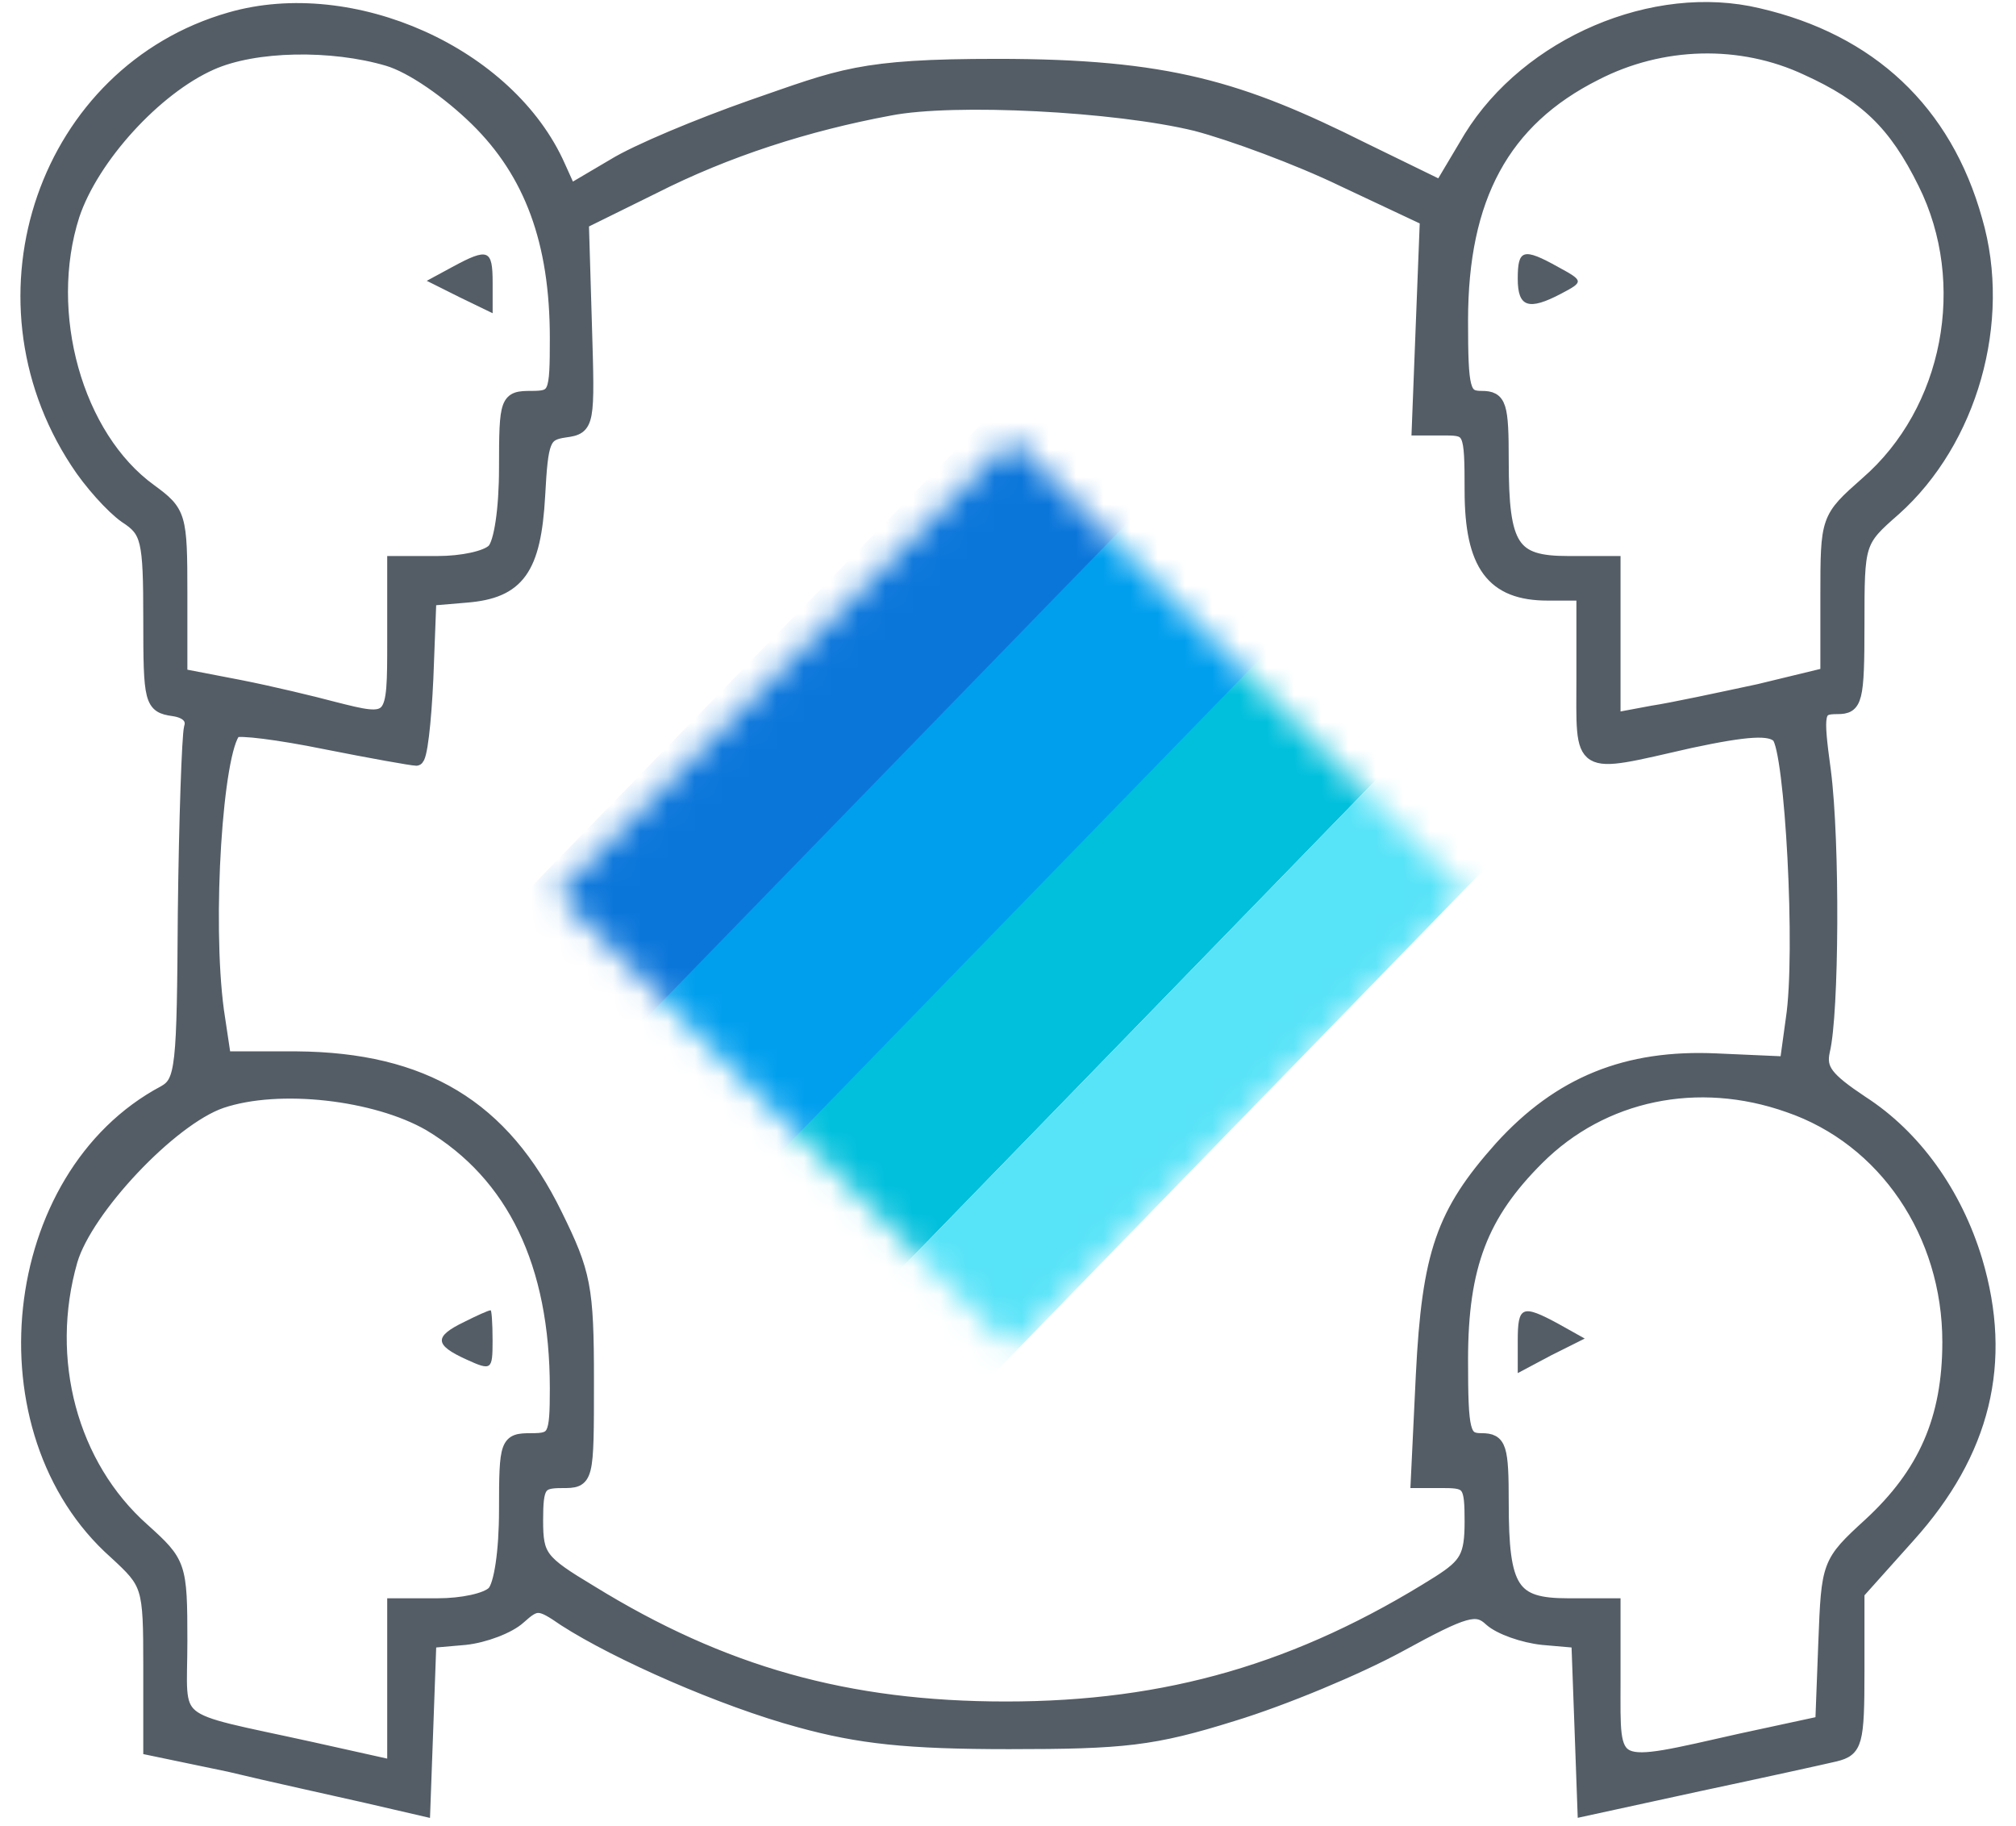
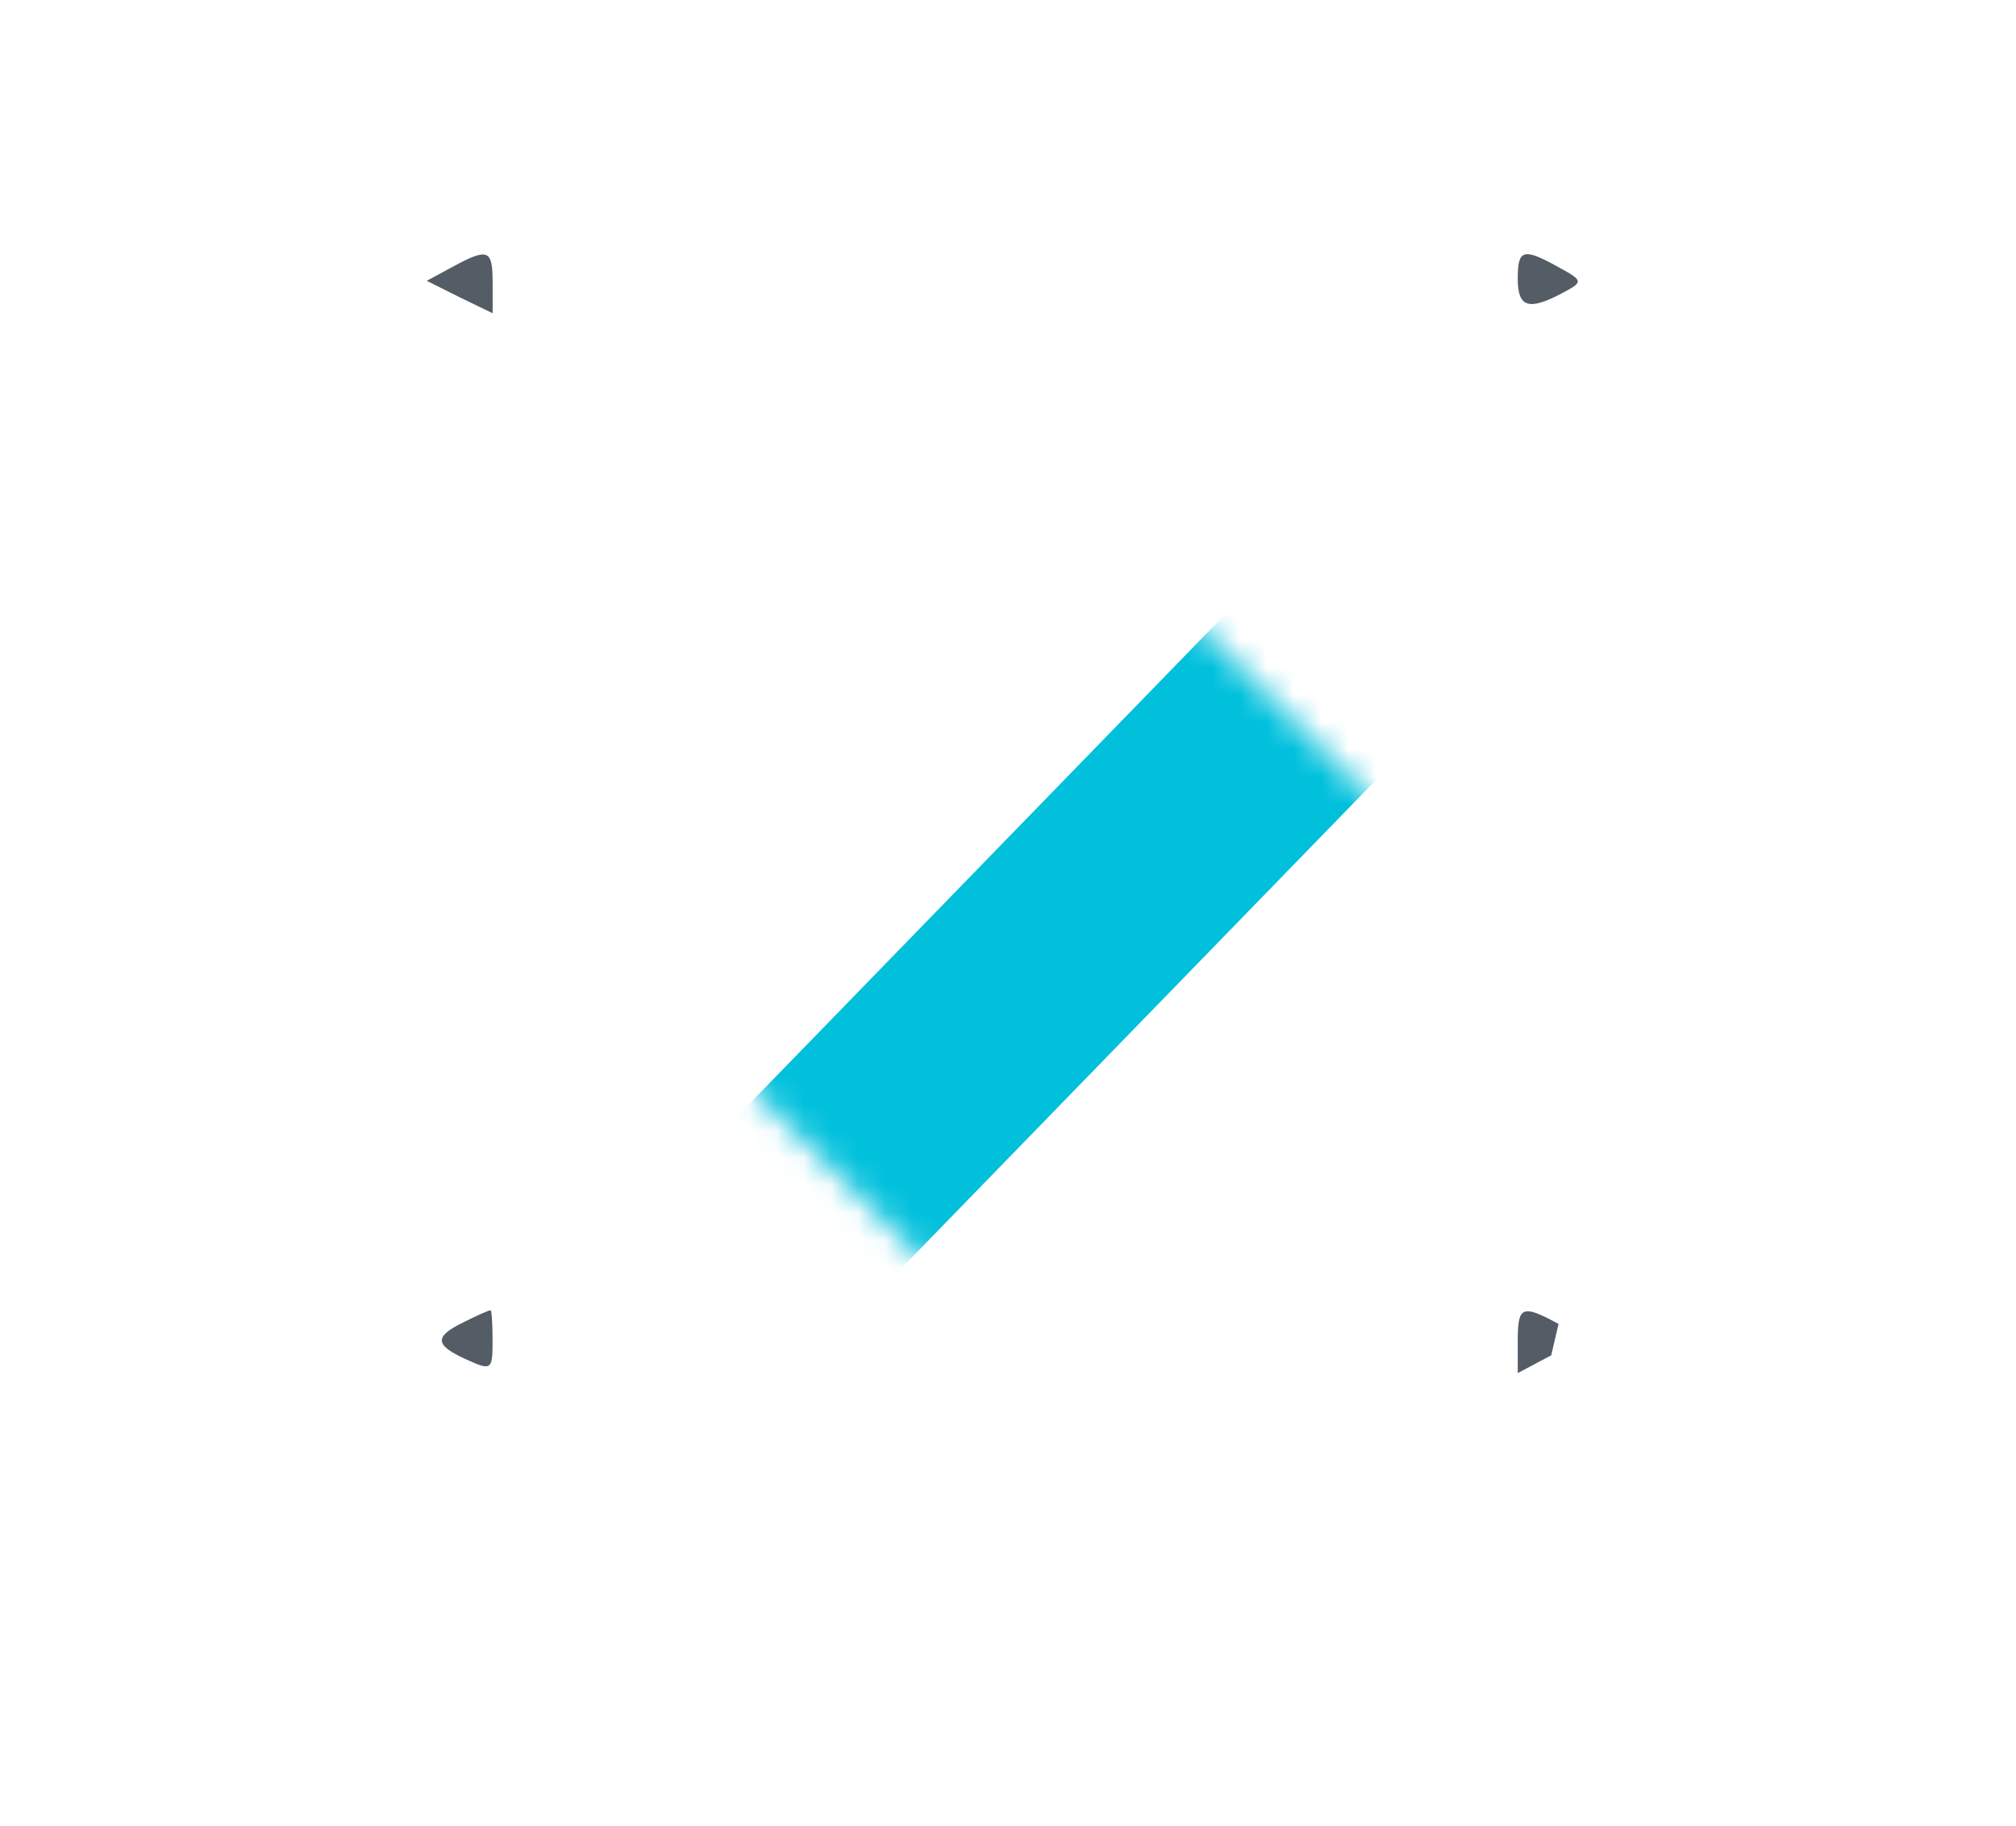
<svg xmlns="http://www.w3.org/2000/svg" width="74" height="67" viewBox="0 0 74 67" fill="none">
-   <path d="M8.456 0.697C1.703 2.628 -1.17 10.847 2.822 16.944C3.307 17.702 4.128 18.611 4.613 18.951C5.434 19.482 5.509 19.785 5.509 22.739C5.509 25.731 5.546 25.92 6.367 26.034C6.889 26.109 7.113 26.375 7.001 26.715C6.926 27.018 6.815 30.086 6.777 33.495C6.74 39.176 6.703 39.706 6.031 40.085C0.248 43.152 -0.759 52.545 4.24 56.976C5.471 58.112 5.509 58.188 5.509 61.142V64.172L8.419 64.778C9.986 65.156 12.262 65.649 13.418 65.914L15.545 66.406L15.657 63.339L15.769 60.233L17.075 60.119C17.783 60.044 18.679 59.703 19.052 59.362C19.686 58.794 19.798 58.794 20.731 59.438C22.671 60.687 26.551 62.392 29.349 63.149C31.55 63.755 33.304 63.944 37.035 63.944C41.251 63.944 42.333 63.831 45.243 62.922C47.108 62.354 49.832 61.218 51.361 60.385C53.787 59.059 54.197 58.945 54.719 59.438C55.055 59.741 55.913 60.044 56.622 60.119L57.928 60.233L58.04 63.301L58.152 66.406L62.33 65.497C64.644 65.005 66.882 64.513 67.367 64.399C68.113 64.21 68.188 63.982 68.188 61.331V58.453L70.053 56.37C72.814 53.302 73.635 50.007 72.516 46.258C71.769 43.796 70.277 41.713 68.337 40.463C67.031 39.592 66.77 39.251 66.919 38.57C67.255 37.206 67.292 30.919 66.957 28.306C66.658 26.109 66.695 25.958 67.442 25.958C68.113 25.958 68.188 25.731 68.188 22.928C68.188 19.898 68.188 19.86 69.531 18.686C72.329 16.187 73.598 11.793 72.516 8.082C71.396 4.067 68.636 1.492 64.532 0.545C60.726 -0.364 56.1 1.606 53.973 5.052L52.891 6.87L50.018 5.469C45.541 3.234 42.865 2.41 36.597 2.41C31.542 2.41 30.879 2.78 27.596 3.916C25.656 4.598 23.38 5.544 22.522 6.075L20.917 7.021L20.507 6.113C18.679 1.984 12.933 -0.591 8.456 0.697ZM14.239 2.174C15.134 2.439 16.478 3.386 17.485 4.37C19.5 6.34 20.432 8.877 20.432 12.399C20.432 14.482 20.395 14.596 19.5 14.596C18.604 14.596 18.567 14.672 18.567 17.171C18.567 18.686 18.38 19.936 18.119 20.201C17.858 20.466 16.963 20.656 16.067 20.656H14.463V23.496C14.463 26.564 14.463 26.564 12.224 25.996C11.515 25.806 9.948 25.428 8.792 25.201L6.628 24.784V21.792C6.628 18.914 6.591 18.8 5.509 18.005C2.785 16.035 1.517 11.491 2.673 7.893C3.382 5.772 5.695 3.234 7.747 2.325C9.352 1.606 12.187 1.568 14.239 2.174ZM66.322 2.515C68.486 3.499 69.568 4.522 70.65 6.718C72.478 10.392 71.583 15.088 68.524 17.739C67.069 19.027 67.069 19.027 67.069 21.905V24.746L64.569 25.352C63.151 25.655 61.398 26.034 60.651 26.147L59.234 26.412V23.534V20.656H57.555C55.503 20.656 55.13 20.088 55.13 16.906C55.13 14.861 55.055 14.596 54.383 14.596C53.712 14.596 53.637 14.331 53.637 11.756C53.637 7.249 55.167 4.408 58.562 2.704C60.987 1.454 63.897 1.378 66.322 2.515ZM43.9 4.56C45.206 4.901 47.668 5.81 49.309 6.605L52.369 8.044L52.22 11.869L52.07 15.732H53.04C53.973 15.732 54.01 15.808 54.01 18.005C54.01 20.732 54.794 21.792 56.809 21.792H58.114V24.822C58.114 28.306 57.853 28.155 62.032 27.208C64.159 26.753 64.979 26.715 65.278 27.018C65.763 27.511 66.173 34.972 65.8 37.396L65.576 39.024L63.002 38.91C59.719 38.759 57.256 39.744 55.092 42.13C52.966 44.516 52.444 45.993 52.22 50.462L52.033 54.363H53.04C53.936 54.363 54.01 54.514 54.01 55.84C54.01 57.127 53.824 57.43 52.816 58.074C47.705 61.293 42.855 62.695 36.923 62.695C31.103 62.695 26.514 61.407 21.663 58.415C19.835 57.317 19.686 57.127 19.686 55.802C19.686 54.514 19.798 54.363 20.619 54.363C21.552 54.363 21.552 54.363 21.552 50.651C21.552 47.242 21.44 46.712 20.395 44.591C18.455 40.615 15.545 38.873 10.881 38.835H8.232L7.971 37.093C7.523 33.76 7.934 27.549 8.605 26.829C8.755 26.715 10.247 26.905 11.926 27.246C13.642 27.587 15.134 27.852 15.284 27.852C15.433 27.852 15.582 26.526 15.657 24.898L15.769 21.981L17.112 21.868C19.015 21.716 19.611 20.883 19.761 18.194C19.873 16.149 19.947 15.922 20.731 15.808C21.589 15.694 21.589 15.581 21.477 11.907L21.365 8.158L23.977 6.87C26.663 5.507 29.61 4.56 32.67 3.992C35.02 3.537 40.952 3.84 43.9 4.56ZM15.769 41.259C18.865 43.114 20.432 46.371 20.432 50.954C20.432 52.734 20.358 52.848 19.5 52.848C18.604 52.848 18.567 52.923 18.567 55.423C18.567 56.938 18.38 58.188 18.119 58.453C17.858 58.718 16.963 58.907 16.067 58.907H14.463V61.861V64.853L11.403 64.172C6.068 62.998 6.628 63.452 6.628 60.233C6.628 57.43 6.591 57.355 5.248 56.143C2.599 53.795 1.554 49.894 2.599 46.258C3.158 44.364 6.255 41.069 8.12 40.425C10.247 39.706 13.791 40.122 15.769 41.259ZM65.651 40.577C69.195 41.789 71.546 45.273 71.546 49.25C71.546 52.09 70.65 54.097 68.636 55.953C67.106 57.355 67.106 57.392 66.994 60.271L66.882 63.225L63.897 63.869C59.01 64.967 59.234 65.081 59.234 61.748V58.907H57.555C55.503 58.907 55.13 58.339 55.13 55.158C55.13 53.113 55.055 52.848 54.383 52.848C53.712 52.848 53.637 52.583 53.637 49.894C53.637 46.447 54.383 44.554 56.435 42.508C58.823 40.122 62.33 39.403 65.651 40.577Z" fill="#545D66" stroke="#545D66" stroke-width="0.5" />
  <path d="M16.586 9.807L15.664 10.306L16.893 10.92L18.083 11.496V10.383C18.083 9.154 17.93 9.077 16.586 9.807Z" fill="#545D66" />
  <path d="M55.711 10.229C55.711 11.266 56.095 11.42 57.324 10.767C58.13 10.344 58.13 10.306 57.209 9.807C55.903 9.077 55.711 9.154 55.711 10.229Z" fill="#545D66" />
  <path d="M17.045 48.512C15.931 49.049 15.931 49.356 17.121 49.894C18.043 50.316 18.081 50.278 18.081 49.203C18.081 48.55 18.043 48.051 18.005 48.089C17.928 48.089 17.505 48.281 17.045 48.512Z" fill="#545D66" />
-   <path d="M55.711 49.202V50.393L56.94 49.74L58.169 49.125L57.209 48.588C55.864 47.858 55.711 47.935 55.711 49.202Z" fill="#545D66" />
+   <path d="M55.711 49.202V50.393L56.94 49.74L57.209 48.588C55.864 47.858 55.711 47.935 55.711 49.202Z" fill="#545D66" />
  <mask id="mask0_0_245" style="mask-type:alpha" maskUnits="userSpaceOnUse" x="20" y="16" width="34" height="34">
    <path d="M37.141 16.111L20.438 32.815L37.141 49.518L53.845 32.815L37.141 16.111Z" fill="#D9D9D9" />
  </mask>
  <g mask="url(#mask0_0_245)">
-     <rect x="40.477" y="10.971" width="6.472" height="47.198" transform="rotate(44.193 40.477 10.971)" fill="#0B76DA" />
    <rect x="48.578" y="18.836" width="8.208" height="47.198" transform="rotate(44.193 48.578 18.836)" fill="#00C0DC" />
-     <rect x="45.055" y="15.414" width="6.968" height="47.198" transform="rotate(44.193 45.055 15.414)" fill="#009FEE" />
-     <rect x="54.461" y="24.562" width="5.13" height="47.198" transform="rotate(44.193 54.461 24.562)" fill="#57E3F8" />
  </g>
</svg>